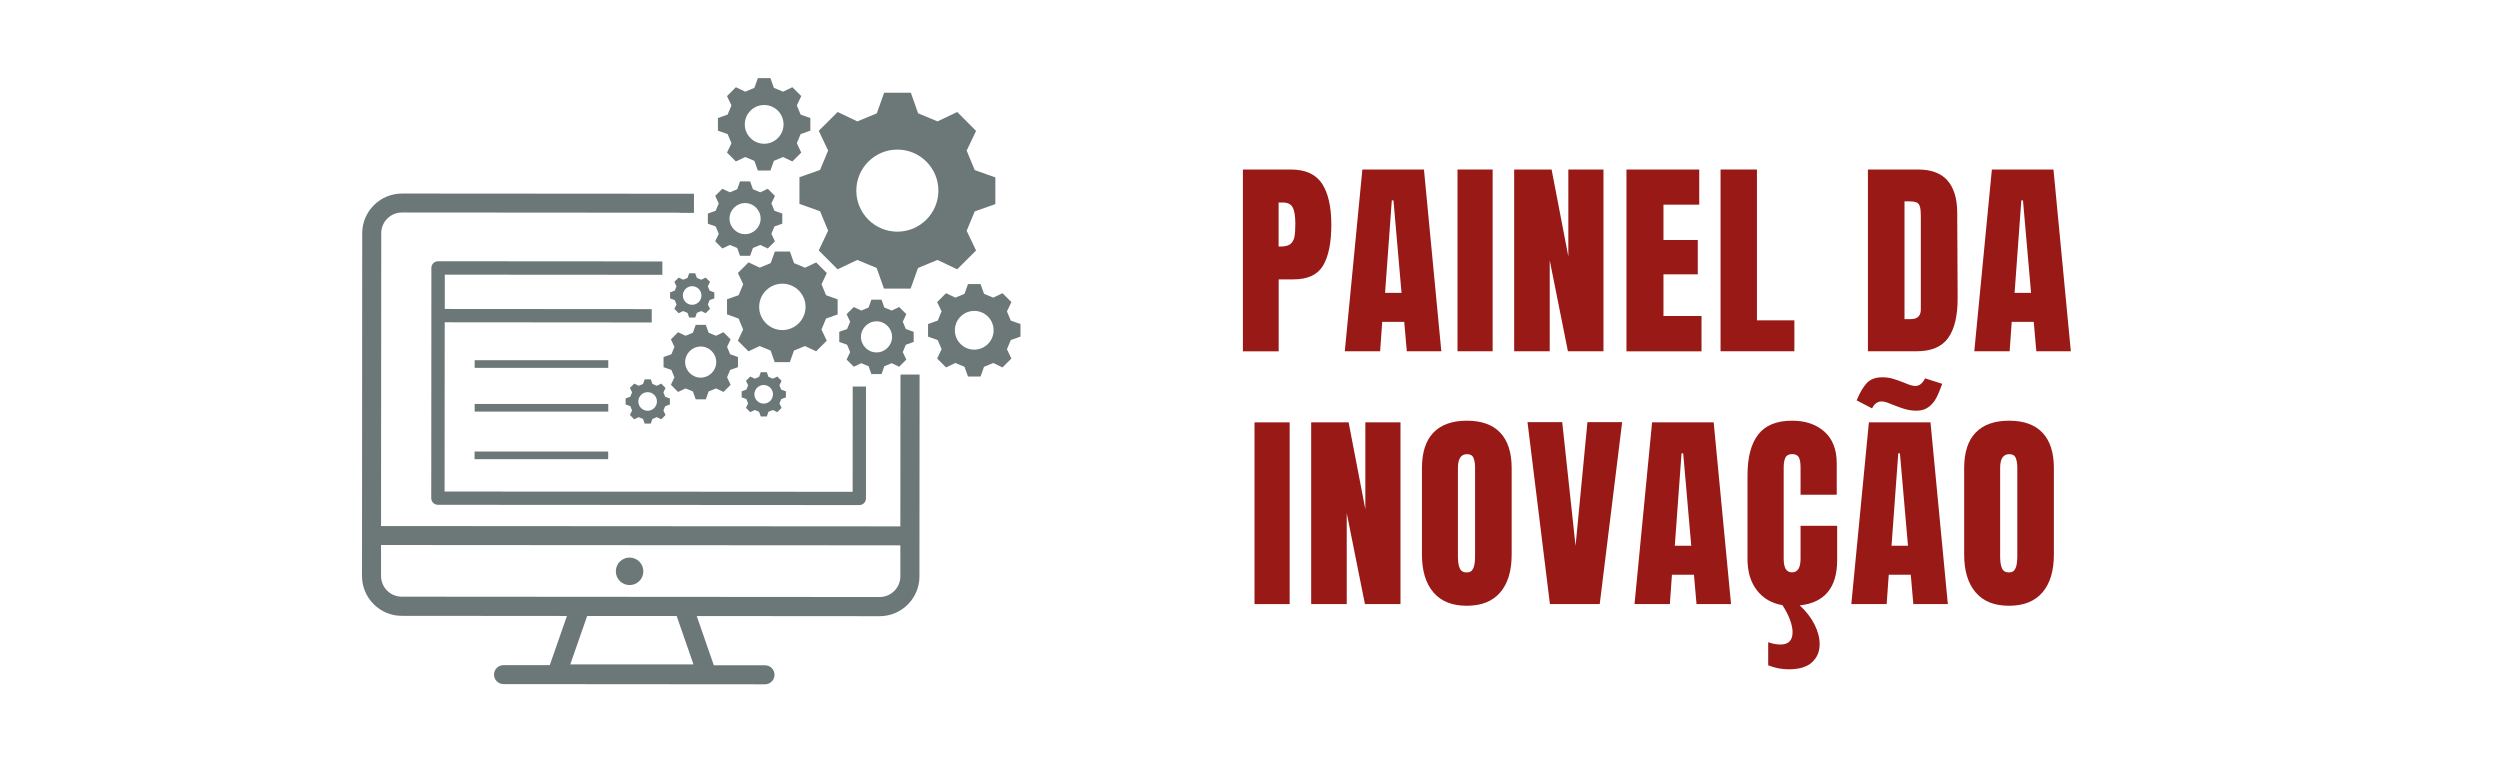
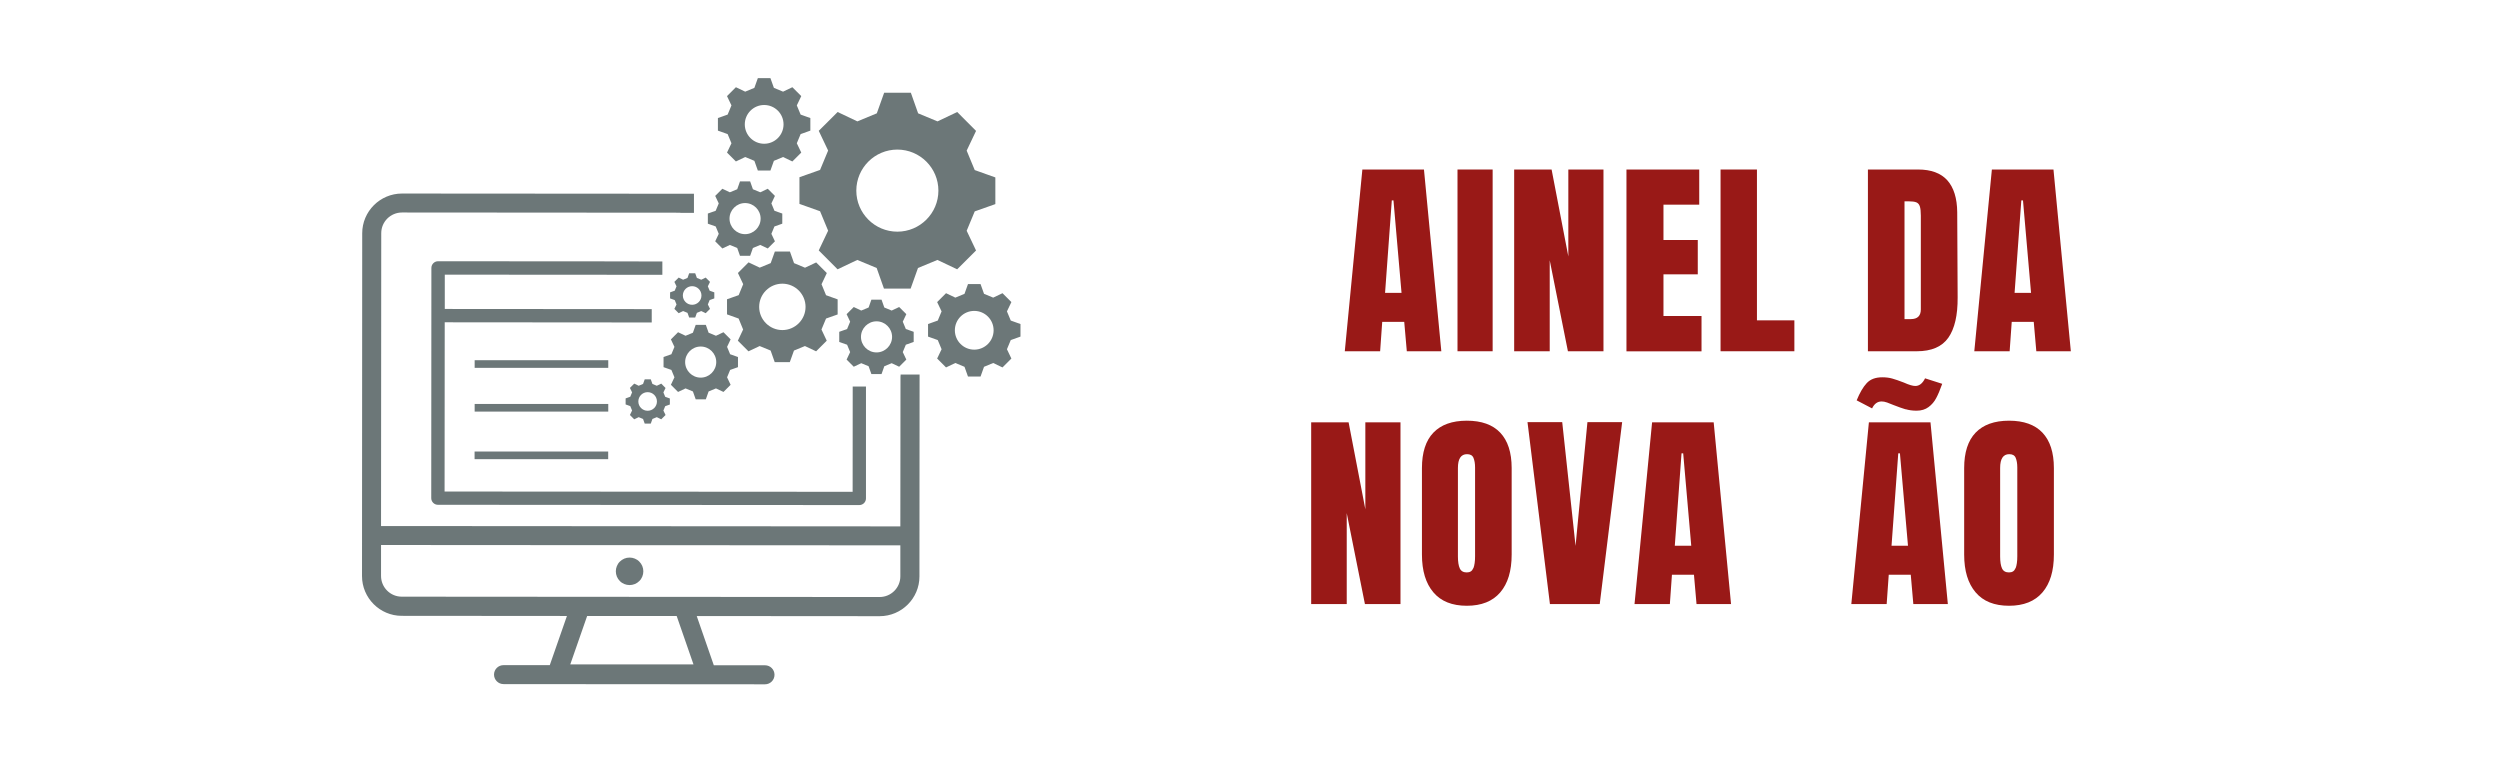
<svg xmlns="http://www.w3.org/2000/svg" id="Layer_1" viewBox="0 0 360 110">
  <defs>
    <clipPath id="clippath">
      <rect x="52.11" y="11.25" width="95.43" height="87.9" style="fill:none; stroke-width:0px;" />
    </clipPath>
  </defs>
  <g style="clip-path:url(#clippath);">
    <path d="M129.22,21.54c3.26,0,5.91,2.65,5.91,5.91,0,3.26-2.65,5.91-5.91,5.91-3.26,0-5.91-2.65-5.91-5.91s2.65-5.91,5.91-5.91ZM118.09,24.47l-2.97,1.05c0,1.92,0,1.92,0,3.84l2.97,1.06c.46,1.12.69,1.68,1.16,2.8l-1.35,2.84q1.35,1.36,2.71,2.72l2.84-1.35c1.12.46,1.68.7,2.79,1.16l1.05,2.97c1.92,0,1.92,0,3.84,0l1.06-2.97c1.12-.46,1.68-.69,2.8-1.16l2.84,1.35q1.36-1.35,2.72-2.71l-1.35-2.84c.46-1.12.7-1.68,1.16-2.79l2.97-1.05c0-1.92,0-1.92,0-3.84l-2.97-1.06c-.46-1.12-.69-1.68-1.16-2.8l1.35-2.84q-1.35-1.36-2.71-2.72l-2.84,1.35c-1.12-.46-1.68-.7-2.79-1.16l-1.05-2.97c-1.92,0-1.92,0-3.84,0l-1.06,2.97c-1.12.46-1.68.69-2.8,1.16l-2.84-1.35q-1.36,1.35-2.72,2.71l1.35,2.84c-.46,1.11-.7,1.67-1.16,2.79Z" style="fill:#6c7778; stroke-width:0px;" />
    <path d="M112.66,40.85c1.84,0,3.34,1.5,3.34,3.34,0,1.84-1.5,3.34-3.34,3.34-1.84,0-3.34-1.5-3.34-3.34,0-1.84,1.5-3.34,3.34-3.34ZM104.69,43.1c0,1.08,0,1.09,0,2.17l1.67.6c.26.63.39.95.65,1.58l-.76,1.61q.76.76,1.53,1.53l1.61-.76c.63.26.95.39,1.58.65l.59,1.67c1.08,0,1.09,0,2.17,0l.6-1.67c.63-.26.95-.39,1.58-.65l1.61.76q.76-.76,1.53-1.53l-.76-1.61c.26-.63.39-.95.66-1.58l1.67-.59c0-1.08,0-1.09,0-2.17l-1.67-.6c-.26-.63-.39-.95-.65-1.58l.76-1.61q-.76-.76-1.53-1.53l-1.61.76c-.63-.26-.95-.39-1.58-.66l-.59-1.67c-1.08,0-1.09,0-2.17,0l-.6,1.67c-.63.26-.95.39-1.58.65l-1.61-.76q-.76.76-1.53,1.53l.76,1.61c-.26.63-.39.95-.65,1.58l-1.67.59Z" style="fill:#6c7778; stroke-width:0px;" />
    <path d="M100.9,49.9c1.24,0,2.24,1.01,2.24,2.24s-1.01,2.24-2.24,2.24-2.24-1.01-2.24-2.24,1.01-2.24,2.24-2.24ZM95.55,51.41v1.46l1.13.4c.18.42.26.64.44,1.06l-.51,1.08q.52.52,1.03,1.03l1.08-.51c.42.18.64.26,1.06.44l.4,1.13h1.46l.4-1.13c.42-.18.64-.26,1.06-.44l1.08.51,1.03-1.03-.51-1.08c.18-.42.26-.64.44-1.06l1.13-.4v-1.46l-1.13-.4c-.18-.42-.26-.64-.44-1.06l.51-1.08-1.03-1.03-1.08.51c-.42-.18-.64-.26-1.06-.44l-.4-1.13h-1.46l-.4,1.13c-.42.18-.64.26-1.06.44l-1.08-.51q-.52.52-1.03,1.03l.51,1.08c-.18.42-.26.64-.44,1.06l-1.13.4Z" style="fill:#6c7778; stroke-width:0px;" />
    <path d="M126.22,50.75c-1.24,0-2.24-1.01-2.24-2.24s1.01-2.24,2.24-2.24,2.24,1.01,2.24,2.24-1.01,2.24-2.24,2.24ZM131.57,49.24v-1.46l-1.13-.4c-.18-.42-.26-.64-.44-1.06l.51-1.08q-.52-.52-1.03-1.03l-1.08.51c-.42-.18-.64-.26-1.06-.44l-.4-1.13h-1.46l-.4,1.13c-.42.18-.64.26-1.06.44l-1.08-.51q-.52.52-1.03,1.03l.51,1.08c-.18.42-.26.64-.44,1.06l-1.13.4v1.46l1.13.4c.18.42.26.64.44,1.06l-.51,1.08q.52.52,1.03,1.03l1.08-.51c.42.18.64.26,1.06.44l.4,1.13h1.46l.4-1.13c.42-.18.64-.26,1.06-.44l1.08.51q.52-.52,1.03-1.03l-.51-1.08c.18-.42.26-.64.44-1.06l1.13-.4Z" style="fill:#6c7778; stroke-width:0px;" />
    <path d="M107.29,29.24c1.24,0,2.24,1.01,2.24,2.24s-1.01,2.24-2.24,2.24-2.24-1.01-2.24-2.24,1.01-2.24,2.24-2.24ZM103.5,33.67l-.51,1.08q.52.52,1.03,1.03l1.08-.51c.42.18.64.26,1.06.44l.4,1.13h1.46l.4-1.13c.42-.18.64-.26,1.06-.44l1.08.51q.52-.52,1.03-1.03l-.51-1.08c.18-.42.26-.64.44-1.06l1.13-.4v-1.46l-1.13-.4c-.18-.42-.26-.64-.44-1.06l.51-1.08q-.52-.52-1.03-1.03l-1.08.51c-.42-.18-.64-.26-1.06-.44l-.4-1.13h-1.46l-.4,1.13c-.42.18-.64.26-1.06.44l-1.08-.51q-.52.52-1.03,1.03l.51,1.08c-.18.42-.26.64-.44,1.06l-1.13.4v1.46l1.13.4c.18.42.26.64.44,1.06Z" style="fill:#6c7778; stroke-width:0px;" />
    <path d="M110.04,15.12c1.54,0,2.79,1.25,2.79,2.79s-1.25,2.79-2.79,2.79-2.79-1.25-2.79-2.79,1.25-2.79,2.79-2.79ZM105.33,20.63l-.64,1.34q.64.64,1.28,1.28l1.34-.64c.53.22.79.33,1.32.55l.5,1.4h1.81l.5-1.4c.53-.22.79-.33,1.32-.55l1.34.64q.64-.64,1.28-1.28l-.64-1.34c.22-.53.33-.79.55-1.32l1.4-.5v-1.81l-1.4-.5c-.22-.53-.33-.79-.55-1.32l.64-1.34q-.64-.64-1.28-1.28l-1.34.64c-.53-.22-.79-.33-1.32-.55l-.5-1.4h-1.81l-.5,1.4c-.53.22-.79.33-1.32.55l-1.34-.64q-.64.64-1.28,1.28l.64,1.34c-.22.53-.33.79-.55,1.32l-1.4.5v1.81l1.4.5c.22.53.33.79.55,1.32Z" style="fill:#6c7778; stroke-width:0px;" />
    <path d="M140.29,50.35c-1.54,0-2.79-1.25-2.79-2.79s1.25-2.79,2.79-2.79,2.79,1.25,2.79,2.79-1.25,2.79-2.79,2.79ZM146.95,48.47v-1.81l-1.4-.5c-.22-.53-.33-.79-.55-1.32l.64-1.34q-.64-.64-1.28-1.28l-1.34.64c-.53-.22-.79-.33-1.32-.55l-.5-1.4h-1.81l-.5,1.4c-.53.22-.79.33-1.32.55l-1.34-.64q-.64.64-1.28,1.28l.64,1.34c-.22.53-.33.79-.55,1.32l-1.4.5v1.81l1.4.5c.22.53.33.79.55,1.32l-.64,1.34q.64.64,1.28,1.28l1.34-.64c.53.22.79.33,1.32.55l.5,1.4h1.81l.5-1.4c.53-.22.79-.33,1.32-.55l1.34.64q.64-.64,1.28-1.28l-.64-1.34c.22-.53.33-.79.55-1.32l1.4-.5Z" style="fill:#6c7778; stroke-width:0px;" />
    <path d="M93.26,59.15c-.74,0-1.34-.6-1.34-1.34s.6-1.34,1.34-1.34,1.34.6,1.34,1.34-.6,1.34-1.34,1.34ZM95.22,55.24l-.64.31c-.25-.1-.38-.16-.63-.26l-.24-.67h-.87l-.24.67c-.25.1-.38.16-.63.26l-.64-.31c-.31.31-.31.31-.62.62l.31.64c-.1.25-.16.38-.26.63l-.67.24v.87l.67.24c.1.25.16.38.26.63l-.31.65c.31.31.31.31.62.62l.64-.31c.25.1.38.16.63.26l.24.67h.87l.24-.67c.25-.1.38-.16.63-.26l.64.31c.31-.31.31-.31.62-.62l-.31-.64c.1-.25.16-.38.26-.63l.67-.24v-.87l-.67-.24c-.1-.25-.16-.38-.26-.63l.31-.64q-.31-.31-.61-.62Z" style="fill:#6c7778; stroke-width:0px;" />
-     <path d="M109.97,58.12c-.74,0-1.34-.6-1.34-1.34s.6-1.34,1.34-1.34,1.34.6,1.34,1.34-.6,1.34-1.34,1.34ZM113.17,57.22v-.87l-.67-.24c-.1-.25-.16-.38-.26-.63l.31-.64c-.31-.31-.31-.31-.62-.62l-.64.31c-.25-.1-.38-.16-.63-.26l-.24-.67h-.87l-.24.67c-.25.1-.38.16-.63.26l-.64-.31c-.31.31-.31.31-.62.62l.31.64c-.1.25-.16.38-.26.63l-.67.24v.87l.67.24c.1.25.16.38.26.63l-.31.64c.31.31.31.31.62.62l.64-.31c.25.1.38.16.63.26l.24.67h.87l.24-.67c.25-.1.38-.16.63-.26l.64.31c.31-.31.31-.31.62-.62l-.31-.64c.1-.25.16-.38.26-.63l.67-.24Z" style="fill:#6c7778; stroke-width:0px;" />
    <path d="M101.01,42.55c0,.74-.6,1.34-1.34,1.34s-1.34-.6-1.34-1.34.6-1.34,1.34-1.34c.74,0,1.34.6,1.34,1.34ZM99,40.02c-.25.1-.38.16-.63.26l-.64-.31c-.31.31-.31.31-.62.62l.31.64c-.1.25-.16.38-.26.63l-.67.24v.87l.67.24c.1.25.16.38.26.63l-.31.64c.31.31.31.31.62.62l.64-.31c.25.1.38.16.63.26l.24.67h.87l.24-.67c.25-.1.38-.16.63-.26l.64.31c.31-.31.31-.31.62-.62l-.31-.64c.1-.25.16-.38.26-.63l.67-.24v-.87l-.67-.24c-.1-.25-.16-.38-.26-.63l.31-.64c-.31-.31-.31-.31-.62-.62l-.64.31c-.25-.1-.38-.16-.63-.26l-.24-.67h-.87l-.24.67Z" style="fill:#6c7778; stroke-width:0px;" />
    <path d="M91.97,37.64l-28.89-.02c-.53,0-.96.43-.96.96l-.02,33.15c0,.53.43.96.96.96l60.68.04c.53,0,.96-.43.96-.96v-16.11s-1.91,0-1.91,0v.41s-.01,14.75-.01,14.75l-58.76-.04.02-24.37,24.07.02h0s5.74,0,5.74,0v-1.92h-2.24s0,0,0,0l-27.56-.02v-4.94s29.69.02,29.69.02c0,0,0,0,0,0h1.64v-1.92h-3.4Z" style="fill:#6c7778; stroke-width:0px;" />
    <path d="M129.65,82.99c0,1.65-1.34,2.98-2.99,2.98l-68.81-.05c-1.65,0-2.98-1.34-2.98-2.99v-4.45s74.78.05,74.78.05v4.46ZM99.85,95.67h-17.73s2.43-6.97,2.43-6.97h12.89s2.42,6.97,2.42,6.97ZM129.67,54.17l-.02,21.63-74.78-.05.03-42.17c0-1.65,1.34-2.98,2.99-2.98l40.08.03v.02h1.96s0-2.75,0-2.75l-42.04-.03c-3.16,0-5.73,2.57-5.73,5.72l-.03,49.36c0,3.16,2.57,5.73,5.72,5.73l23.79.02-2.47,7.08h-6.66c-.76,0-1.37.61-1.37,1.36s.61,1.37,1.37,1.37l37.65.03c.76,0,1.37-.61,1.37-1.37s-.61-1.37-1.37-1.37h-7.37s-2.46-7.09-2.46-7.09l26.34.02c3.16,0,5.73-2.57,5.73-5.72l.02-29.08h-2.73s-.01.26-.01.26Z" style="fill:#6c7778; stroke-width:0px;" />
    <rect x="68.35" y="51.87" width="19.24" height="1.1" style="fill:#6c7778; stroke-width:0px;" />
    <rect x="68.35" y="58.17" width="19.24" height="1.1" style="fill:#6c7778; stroke-width:0px;" />
    <rect x="68.34" y="65.02" width="19.24" height="1.1" style="fill:#6c7778; stroke-width:0px;" />
    <path d="M92.64,82.27c0,.26-.05.52-.15.76-.1.24-.24.46-.43.64-.19.19-.4.33-.64.43-.24.1-.5.15-.76.15s-.52-.05-.76-.15c-.24-.1-.46-.24-.64-.43-.19-.19-.33-.4-.43-.64-.1-.24-.15-.5-.15-.76s.05-.52.15-.76c.1-.24.24-.46.43-.64s.4-.33.64-.43c.24-.1.5-.15.76-.15s.52.05.76.15.46.24.64.43c.19.19.33.4.43.64.1.24.15.5.15.76Z" style="fill:#6c7778; stroke-width:0px;" />
  </g>
-   <path d="M178.97,24.41h6.92c2.09,0,3.58.68,4.48,2.03.89,1.35,1.34,3.33,1.34,5.93s-.4,4.56-1.19,5.88c-.79,1.32-2.21,1.98-4.26,1.98h-2.13v10.36h-5.15v-26.17ZM184.42,35.5c.63,0,1.09-.12,1.39-.35.29-.23.49-.57.58-1.01.09-.44.14-1.06.14-1.87,0-1.1-.12-1.89-.37-2.38-.24-.49-.73-.73-1.46-.73h-.58v6.34h.3Z" style="fill:#991917; stroke-width:0px;" />
  <path d="M193.65,50.58l2.53-26.17h8.87l2.5,26.17h-4.97l-.37-4.23h-3.17l-.3,4.23h-5.09ZM199.44,42.17h2.38l-1.16-13.31h-.24l-.97,13.31Z" style="fill:#991917; stroke-width:0px;" />
  <path d="M209.88,50.58v-26.17h5.06v26.17h-5.06Z" style="fill:#991917; stroke-width:0px;" />
  <path d="M218.04,50.58v-26.17h5.39l2.41,12.52v-12.52h5.06v26.17h-5.12l-2.62-13.1v13.1h-5.12Z" style="fill:#991917; stroke-width:0px;" />
  <path d="M234.21,50.58v-26.17h10.48v5.06h-5.15v5.09h4.94v4.94h-4.94v6h5.48v5.09h-10.81Z" style="fill:#991917; stroke-width:0px;" />
  <path d="M247.76,50.58v-26.17h5.24v21.72h5.39v4.45h-10.63Z" style="fill:#991917; stroke-width:0px;" />
  <path d="M268.99,24.41h7.22c1.87,0,3.27.52,4.2,1.55.93,1.04,1.41,2.57,1.43,4.6l.06,12.25c.02,2.58-.43,4.52-1.34,5.82-.91,1.3-2.43,1.95-4.54,1.95h-7.04v-26.17ZM275.17,45.95c.95,0,1.43-.47,1.43-1.4v-13.5c0-.59-.05-1.03-.14-1.32-.09-.29-.26-.49-.5-.59-.24-.1-.62-.15-1.13-.15h-.58v16.97h.91Z" style="fill:#991917; stroke-width:0px;" />
  <path d="M284.3,50.58l2.53-26.17h8.87l2.5,26.17h-4.97l-.37-4.23h-3.17l-.3,4.23h-5.09ZM290.09,42.17h2.38l-1.16-13.31h-.24l-.97,13.31Z" style="fill:#991917; stroke-width:0px;" />
-   <path d="M180.65,86.99v-26.17h5.06v26.17h-5.06Z" style="fill:#991917; stroke-width:0px;" />
  <path d="M188.81,86.99v-26.17h5.39l2.41,12.52v-12.52h5.06v26.17h-5.12l-2.62-13.1v13.1h-5.12Z" style="fill:#991917; stroke-width:0px;" />
  <path d="M206.41,85.3c-1.1-1.29-1.65-3.1-1.65-5.44v-12.46c0-2.25.55-3.96,1.65-5.1s2.7-1.72,4.81-1.72,3.72.57,4.81,1.72,1.65,2.85,1.65,5.1v12.46c0,2.36-.55,4.17-1.65,5.45s-2.7,1.92-4.81,1.92-3.72-.64-4.81-1.93ZM212.17,81.82c.16-.41.24-.97.24-1.71v-12.79c0-.57-.08-1.03-.23-1.39s-.46-.53-.93-.53c-.87,0-1.31.66-1.31,1.98v12.76c0,.75.09,1.32.27,1.71s.52.58,1,.58.78-.2.94-.61Z" style="fill:#991917; stroke-width:0px;" />
  <path d="M223.19,86.99l-3.23-26.2h5l1.92,17.82,1.71-17.82h5l-3.23,26.2h-7.16Z" style="fill:#991917; stroke-width:0px;" />
  <path d="M235.37,86.99l2.53-26.17h8.87l2.5,26.17h-4.97l-.37-4.23h-3.17l-.3,4.23h-5.09ZM241.16,78.59h2.38l-1.16-13.31h-.24l-.97,13.31Z" style="fill:#991917; stroke-width:0px;" />
-   <path d="M264.55,75.72v4.94c0,3.96-1.8,6.13-5.39,6.52.91.83,1.62,1.74,2.12,2.73.5.99.75,1.93.75,2.85,0,1.08-.37,1.95-1.11,2.62-.74.67-1.85,1-3.34,1-1.02,0-2-.19-2.96-.58v-3.32c.63.22,1.22.33,1.77.33,1.16,0,1.74-.59,1.74-1.77,0-.53-.13-1.13-.38-1.81-.25-.68-.62-1.38-1.08-2.09-1.54-.26-2.77-.97-3.67-2.13-.9-1.16-1.36-2.66-1.36-4.51v-12.06c0-2.6.52-4.56,1.55-5.88s2.66-1.98,4.87-1.98c1.93,0,3.48.53,4.66,1.58,1.18,1.06,1.77,2.58,1.77,4.57v4.51h-5.21v-3.87c0-.75-.09-1.27-.27-1.55s-.5-.43-.94-.43-.79.16-.96.49c-.17.33-.26.8-.26,1.43v13.13c0,.69.1,1.19.3,1.51.2.32.51.47.91.47.81,0,1.22-.66,1.22-1.98v-4.72h5.27Z" style="fill:#991917; stroke-width:0px;" />
  <path d="M266.59,86.99l2.53-26.17h8.87l2.5,26.17h-4.97l-.37-4.23h-3.17l-.3,4.23h-5.09ZM274.4,58.94c-.48-.14-1.05-.35-1.72-.61-.33-.14-.64-.26-.94-.37s-.57-.15-.79-.15c-.59,0-1.05.33-1.37,1l-2.22-1.16c.45-1.1.93-1.92,1.45-2.48.52-.56,1.26-.84,2.24-.84.53,0,1.01.06,1.43.18.43.12.99.31,1.68.58.73.33,1.28.49,1.65.49.57,0,1.04-.37,1.4-1.1l2.47.79c-.3.85-.59,1.54-.87,2.06-.27.52-.64.95-1.1,1.29s-1.03.52-1.72.52c-.57,0-1.09-.07-1.57-.21ZM272.37,78.59h2.38l-1.16-13.31h-.24l-.97,13.31Z" style="fill:#991917; stroke-width:0px;" />
  <path d="M284.49,85.3c-1.1-1.29-1.65-3.1-1.65-5.44v-12.46c0-2.25.55-3.96,1.65-5.1s2.7-1.72,4.81-1.72,3.72.57,4.81,1.72,1.65,2.85,1.65,5.1v12.46c0,2.36-.55,4.17-1.65,5.45s-2.7,1.92-4.81,1.92-3.72-.64-4.81-1.93ZM290.25,81.82c.16-.41.24-.97.24-1.71v-12.79c0-.57-.08-1.03-.23-1.39s-.46-.53-.93-.53c-.87,0-1.31.66-1.31,1.98v12.76c0,.75.09,1.32.27,1.71s.52.58,1,.58.78-.2.94-.61Z" style="fill:#991917; stroke-width:0px;" />
</svg>